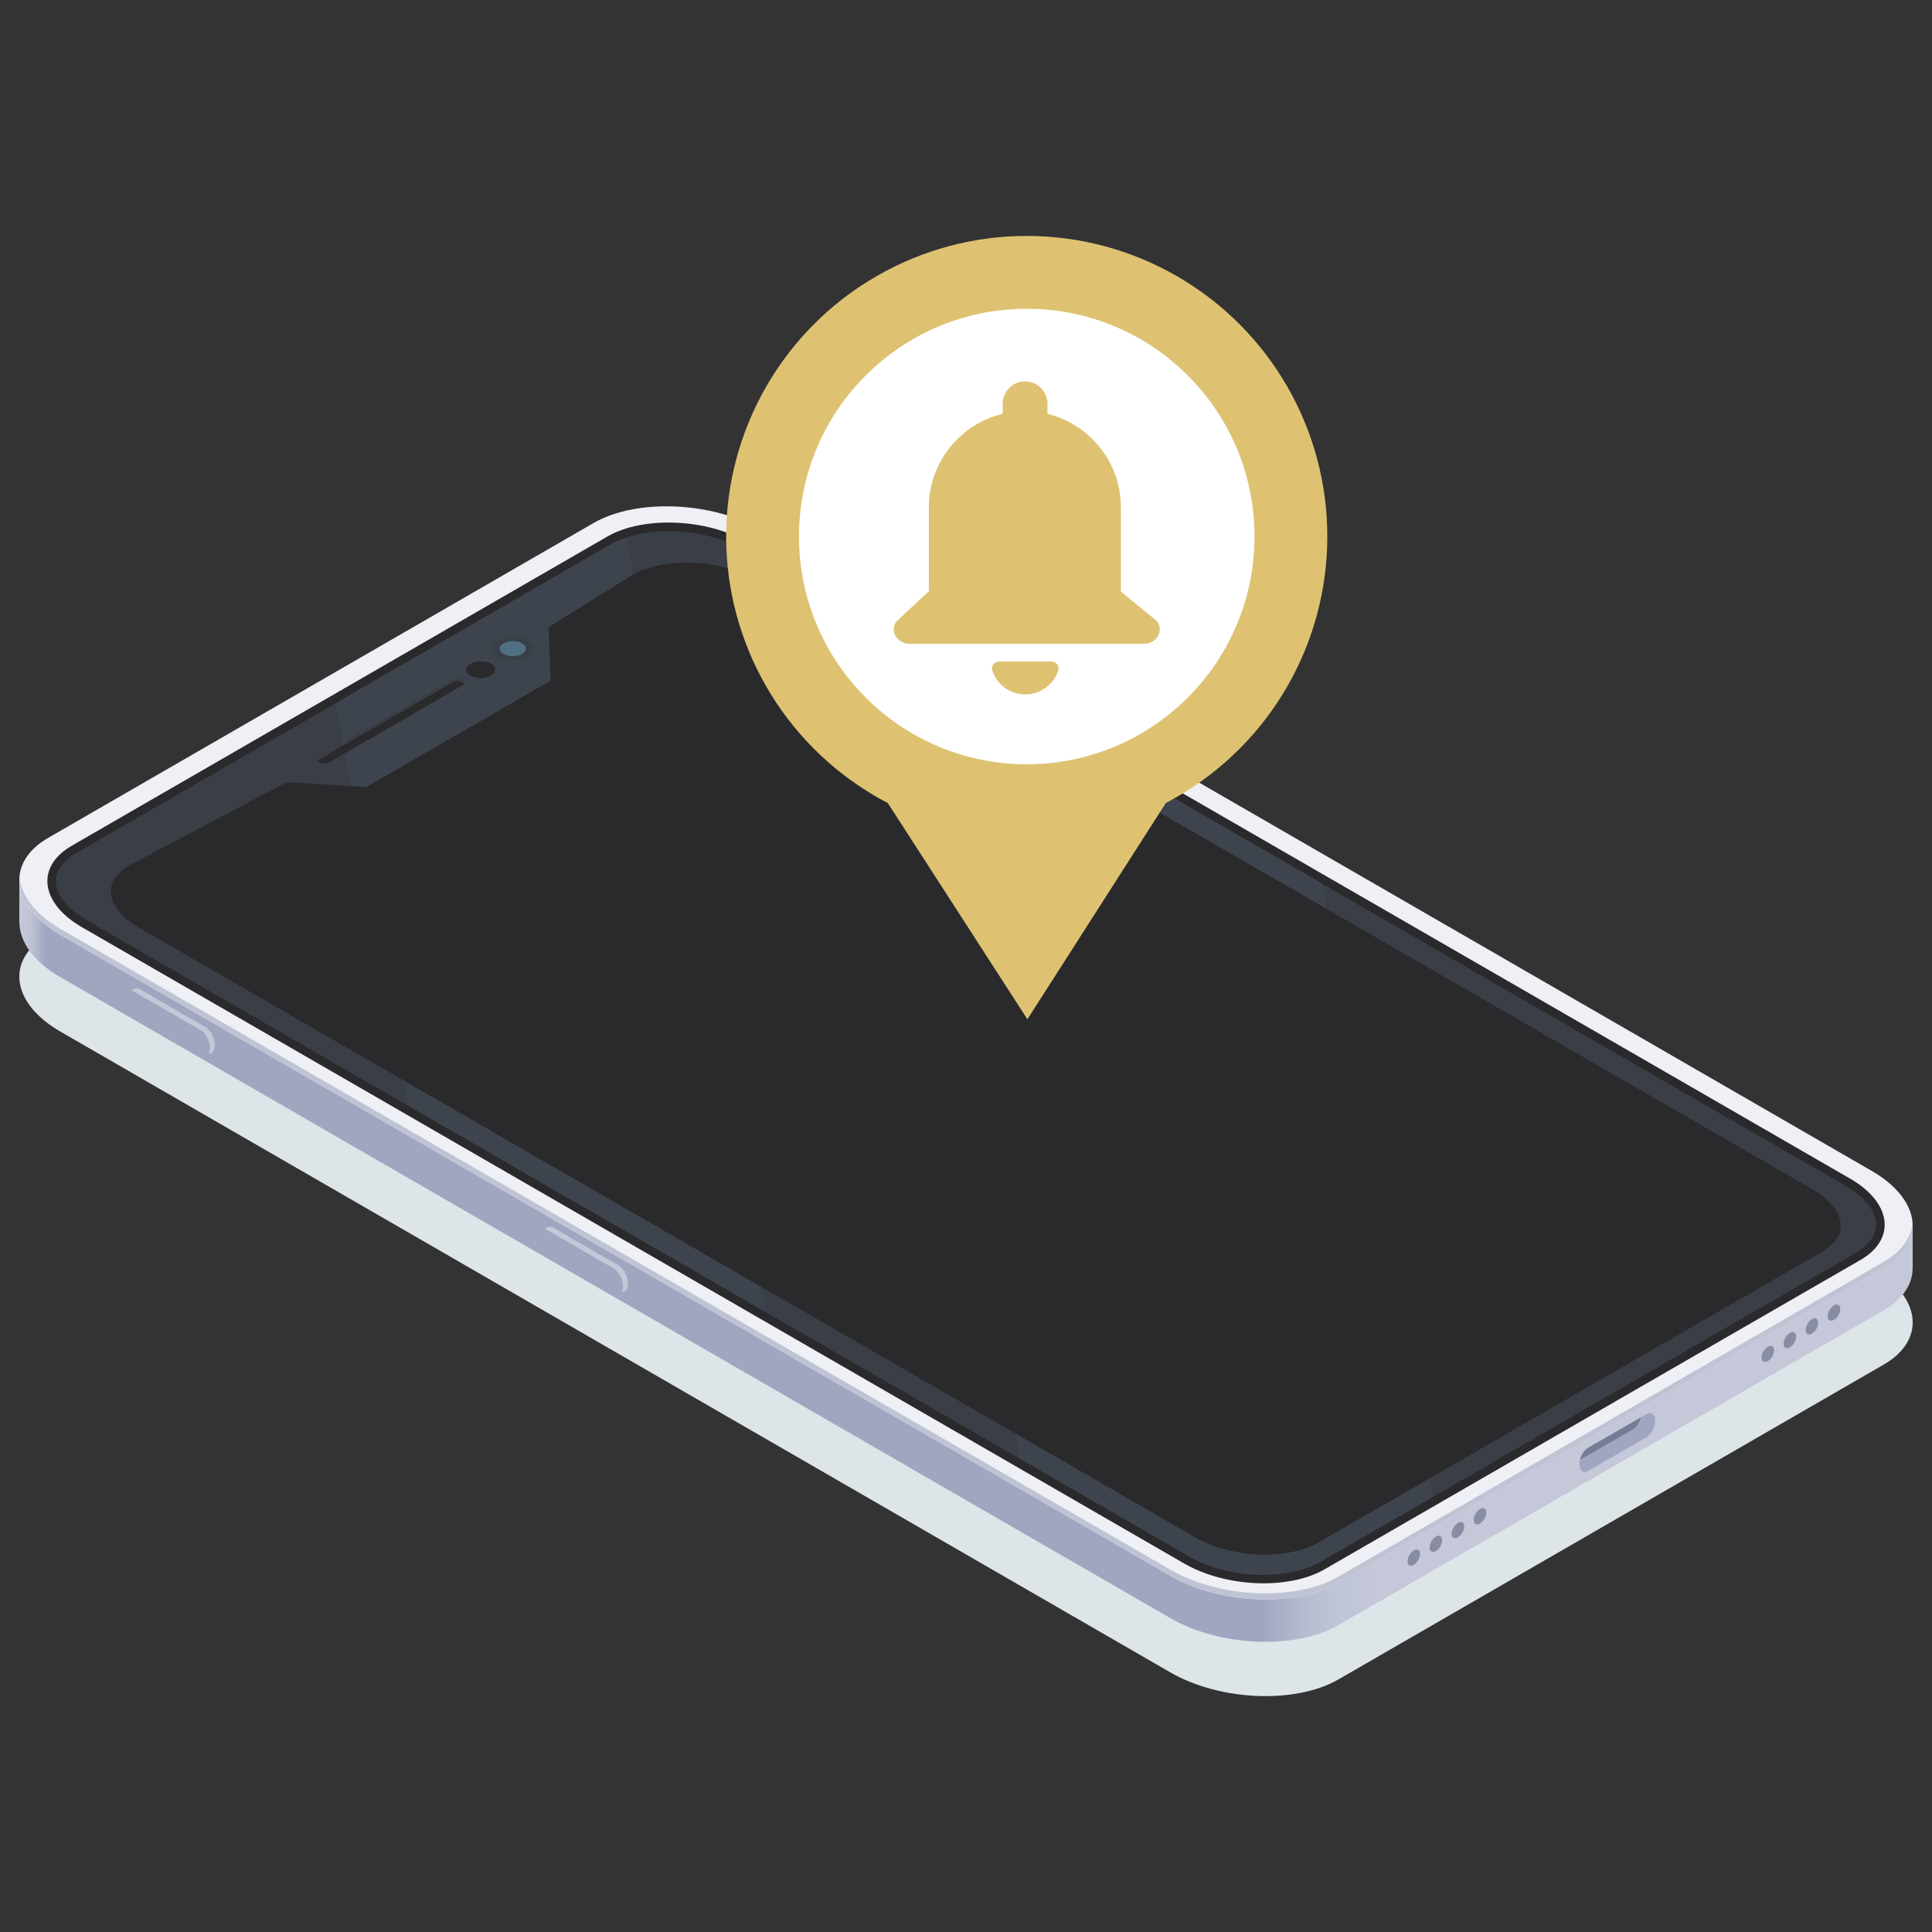
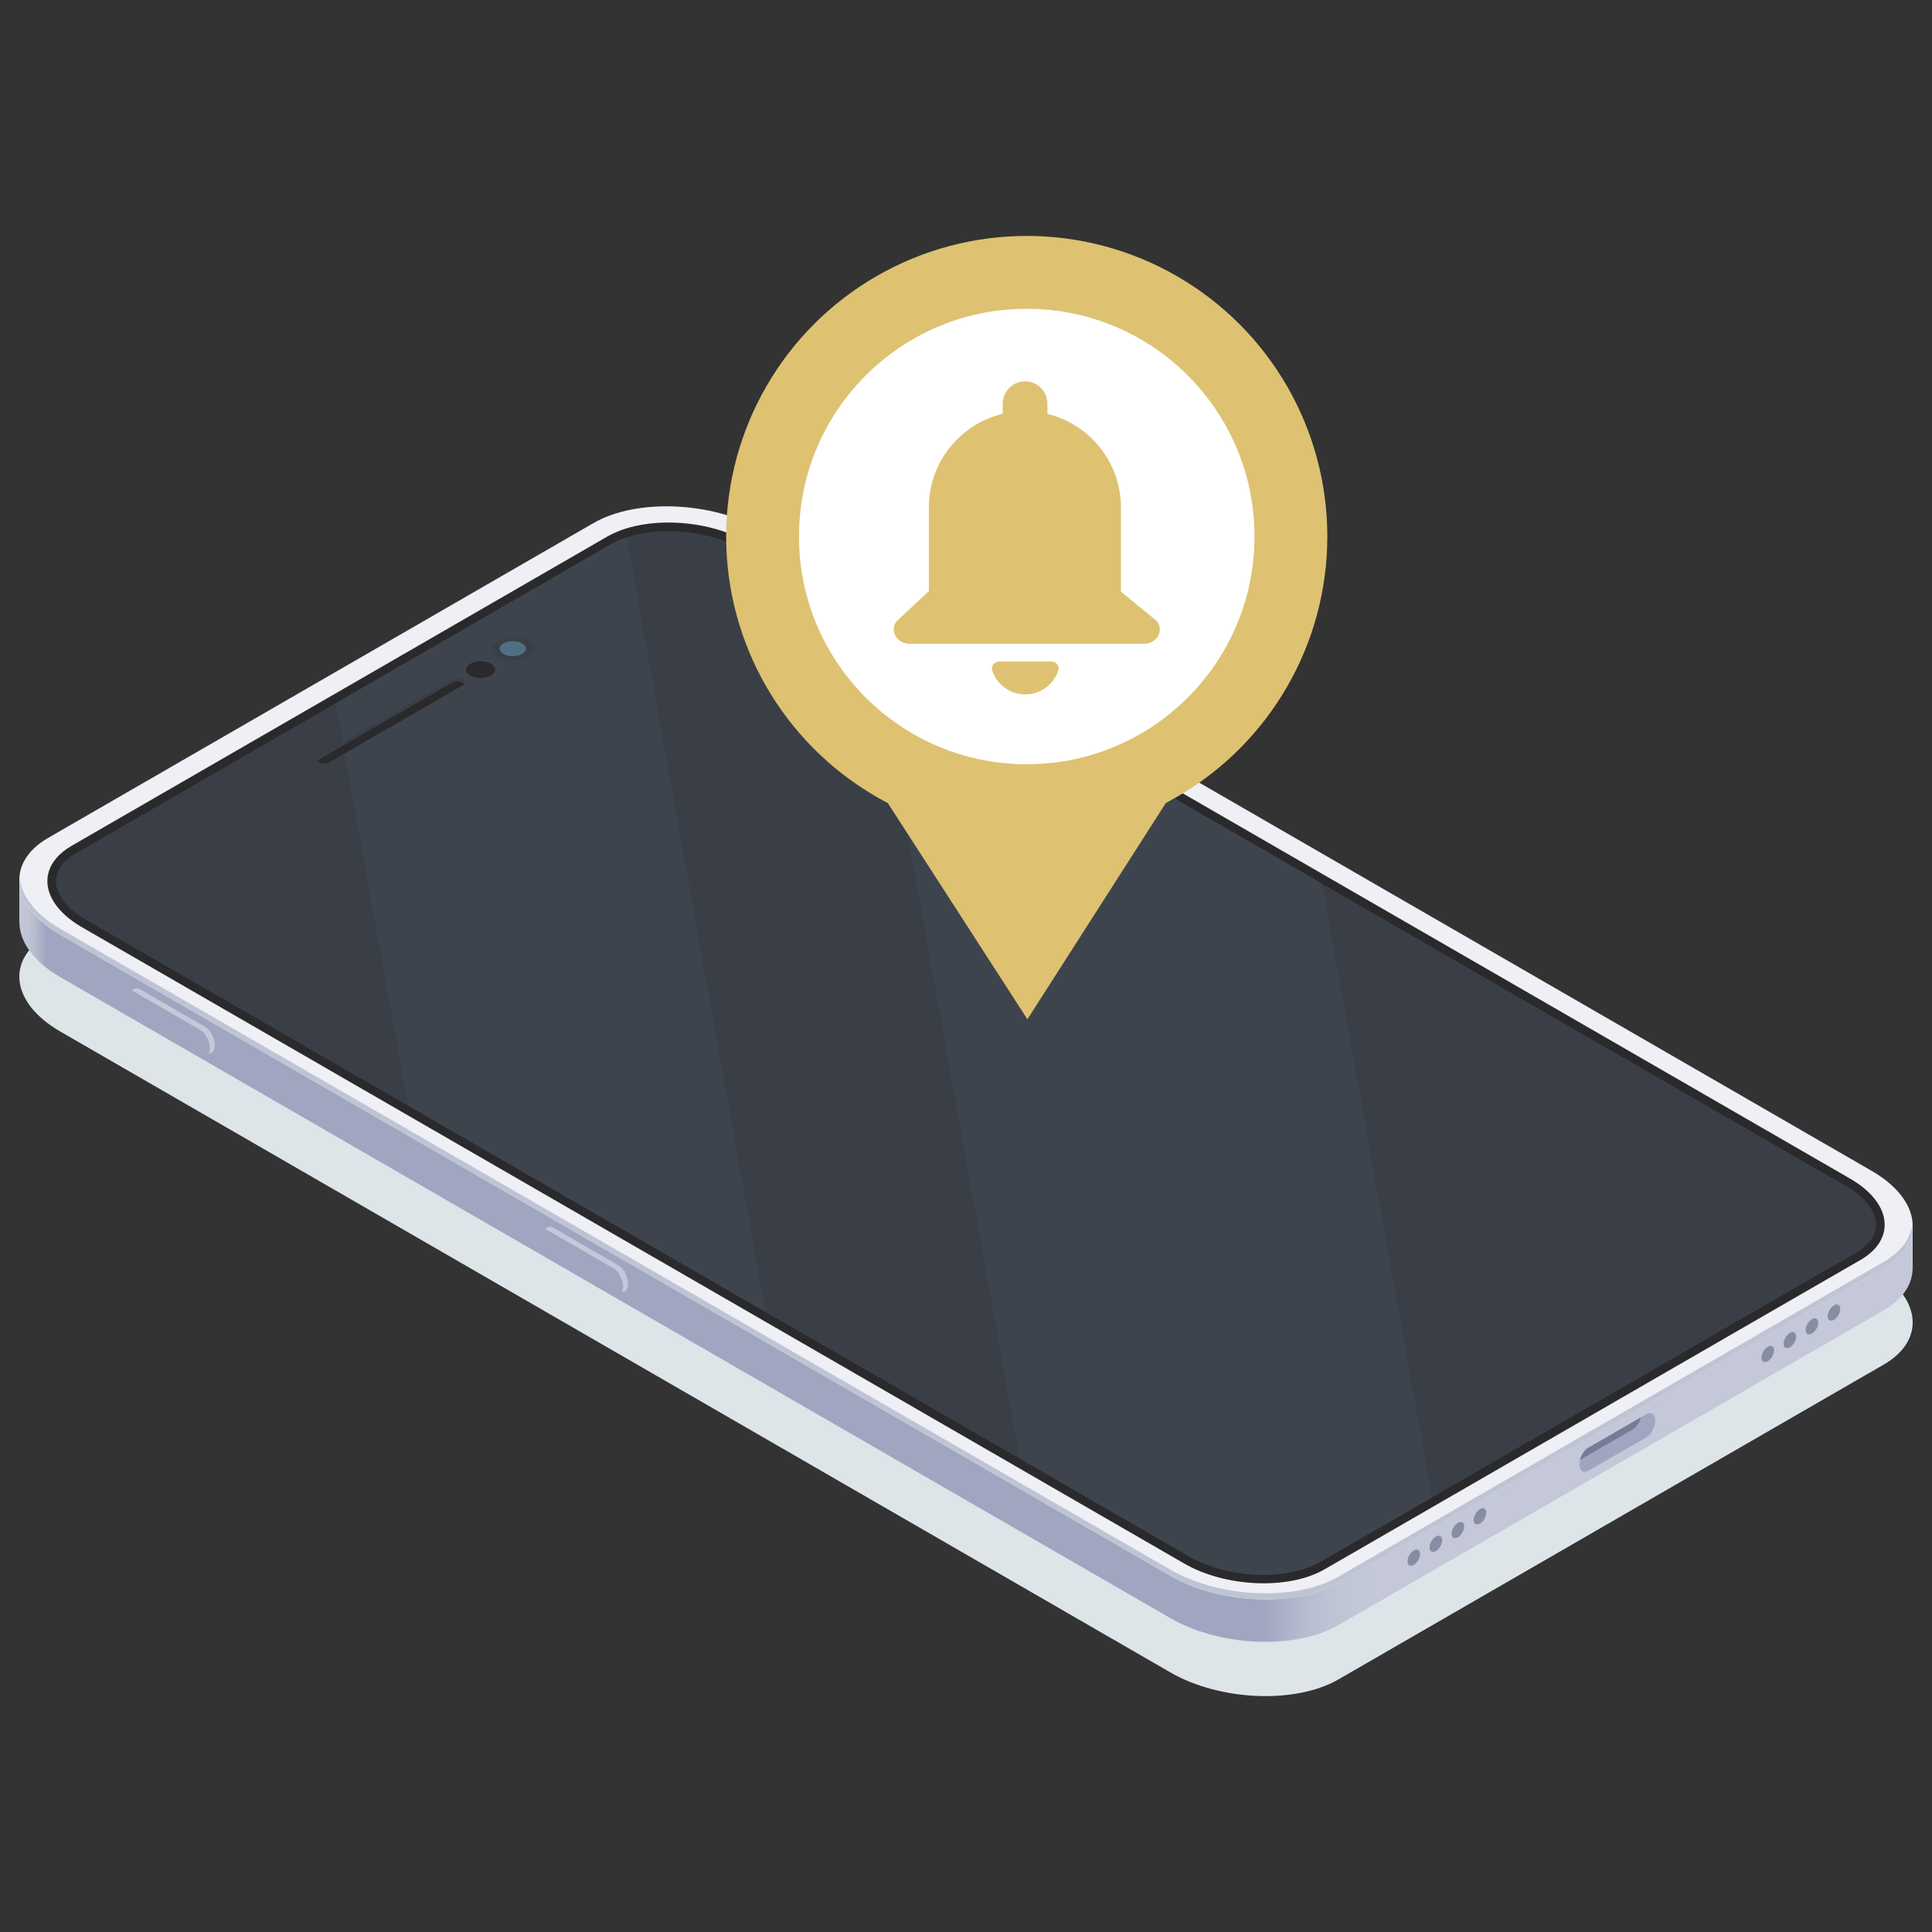
<svg xmlns="http://www.w3.org/2000/svg" id="Layer_1" x="0px" y="0px" viewBox="0 0 500 500" style="enable-background:new 0 0 500 500;" xml:space="preserve">
  <rect x="0" y="0" width="500" height="500" fill="#333333" stroke="none" />
  <style type="text/css">	.st0{fill:#DEE5E9;}	.st1{fill:url(#SVGID_1_);}	.st2{fill:#888DA3;}	.st3{fill:#EFF0F5;}	.st4{fill:#BFC4D5;}	.st5{fill:#2A2A2C;}	.st6{fill:#3A3F47;}	.st7{fill:#3E444D;}	.st8{fill:#516F83;}	.st9{fill:#C4C8D8;}	.st10{fill:#A0A6C0;}	.st11{fill:#767C95;}	.st12{fill:#DEC272;}	.st13{fill:#FFFFFF;}</style>
  <g>
    <g>
      <g>
        <path class="st0" d="M346.39,434.63l141.12-81.48c11.1-6.41,9.7-17.71-3.12-25.11L197.1,162.17c-12.82-7.4-32.39-8.21-43.49-1.8    L12.49,241.85c-11.1,6.41-9.7,17.71,3.12,25.11L302.9,432.82C315.72,440.22,335.29,441.04,346.39,434.63z" />
        <linearGradient id="SVGID_1_" gradientUnits="userSpaceOnUse" x1="4334.811" y1="285.723" x2="4824.811" y2="285.723" gradientTransform="matrix(-1 0 0 1 4829.811 0)">
          <stop offset="0" style="stop-color:#C4C8D8" />
          <stop offset="0.022" style="stop-color:#C4C8D8" />
          <stop offset="0.283" style="stop-color:#C4C8D8" />
          <stop offset="0.304" style="stop-color:#C0C5D6" />
          <stop offset="0.323" style="stop-color:#B6BACE" />
          <stop offset="0.341" style="stop-color:#A3A9C2" />
          <stop offset="0.344" style="stop-color:#A0A6C0" />
          <stop offset="0.986" style="stop-color:#A0A6C0" />
          <stop offset="0.986" style="stop-color:#A0A6C0" />
          <stop offset="0.991" style="stop-color:#B4B9CD" />
          <stop offset="0.995" style="stop-color:#C0C4D5" />
          <stop offset="1" style="stop-color:#C4C8D8" />
        </linearGradient>
        <path class="st1" d="M5,227.76l8.9,3.79l139.71-80.66c11.1-6.41,30.67-5.6,43.49,1.8l287.29,165.87c0.56,0.33,1.08,0.67,1.6,1.01    l9.01-2.64v11.47l-0.02,0.01c-0.08,4.01-2.53,7.84-7.47,10.69l-141.12,81.48c-11.1,6.41-30.67,5.6-43.49-1.8L15.61,252.89    c-6.9-3.98-10.46-9.1-10.58-13.97l-0.03,0L5,227.76z" />
        <g>
          <g>
            <g>
              <g>
                <g>
                  <path class="st2" d="M364.26,404.05c0,1.03,0.73,1.45,1.63,0.93c0.9-0.52,1.63-1.78,1.63-2.82s-0.73-1.45-1.63-0.93         C364.99,401.76,364.26,403.02,364.26,404.05z" />
                  <path class="st2" d="M369.97,400.49c0,1.03,0.73,1.45,1.63,0.93c0.9-0.52,1.63-1.78,1.63-2.82s-0.73-1.45-1.63-0.93         C370.7,398.19,369.97,399.45,369.97,400.49z" />
                  <path class="st2" d="M375.68,396.92c0,1.03,0.73,1.45,1.63,0.93c0.9-0.52,1.63-1.78,1.63-2.82s-0.73-1.45-1.63-0.93         C376.41,394.63,375.68,395.89,375.68,396.92z" />
                  <path class="st2" d="M381.38,393.36c0,1.03,0.73,1.45,1.63,0.93c0.9-0.52,1.63-1.78,1.63-2.82s-0.73-1.45-1.63-0.93         C382.11,391.07,381.38,392.33,381.38,393.36z" />
                </g>
                <g>
                  <path class="st2" d="M455.88,351.34c0,1.03,0.73,1.45,1.63,0.93c0.9-0.52,1.63-1.78,1.63-2.82s-0.73-1.45-1.63-0.93         C456.61,349.04,455.88,350.3,455.88,351.34z" />
                  <path class="st2" d="M461.59,347.77c0,1.03,0.73,1.45,1.63,0.93c0.9-0.52,1.63-1.78,1.63-2.82s-0.73-1.45-1.63-0.93         C462.32,345.48,461.59,346.74,461.59,347.77z" />
                  <path class="st2" d="M467.29,344.21c0,1.03,0.73,1.45,1.63,0.93c0.9-0.52,1.63-1.78,1.63-2.82s-0.73-1.45-1.63-0.93         C468.03,341.91,467.29,343.17,467.29,344.21z" />
                  <path class="st2" d="M473,340.64c0,1.03,0.73,1.45,1.63,0.93c0.9-0.52,1.63-1.78,1.63-2.82s-0.73-1.45-1.63-0.93         C473.73,338.35,473,339.61,473,340.64z" />
                </g>
              </g>
            </g>
          </g>
        </g>
        <path class="st3" d="M346.39,409.61l141.12-81.48c11.1-6.41,9.7-17.71-3.12-25.11L197.1,137.16c-12.82-7.4-32.39-8.21-43.49-1.8    L12.49,216.83c-11.1,6.41-9.7,17.71,3.12,25.11L302.9,407.81C315.72,415.21,335.29,416.02,346.39,409.61z" />
        <path class="st4" d="M15.61,240.37L302.9,406.23c12.82,7.4,32.39,8.21,43.49,1.8l141.12-81.47c4.69-2.71,7.12-6.3,7.43-10.09    c0.32,4.37-2.09,8.58-7.43,11.66l-141.12,81.48c-11.1,6.41-30.67,5.6-43.49-1.8L15.61,241.94c-7.4-4.27-10.97-9.84-10.55-15.02    C5.41,231.63,8.96,236.52,15.61,240.37z" />
        <path class="st5" d="M14.06,233.61c1.46,2.27,3.84,4.42,7.07,6.31l69.96,40.38l89.01,51.38l126.34,72.94    c10.73,6.21,27.08,6.89,36.37,1.51l128.96-74.45l9.72-5.6c9.29-5.38,8.1-14.81-2.63-21.02l-42.88-24.76l-80.89-46.69l-110.84-64    l-50.68-29.25c-10.73-6.21-27.1-6.86-36.39-1.51l-53.28,30.76l-85.38,49.29C12.04,222.65,10.65,228.38,14.06,233.61z" />
        <path class="st6" d="M15.93,232.39c0.25,0.43,0.57,0.79,0.89,1.22c1.25,1.57,3.08,3.04,5.4,4.4l73.24,42.29l10.13,5.83    l78.93,45.55l13.56,7.84l65.8,37.96l43.68,25.22c5.3,3.08,12.38,4.87,19.46,4.87c5.73,0,10.98-1.22,14.67-3.36l28.91-16.67    l96.74-55.85l13.02-7.48c3.36-1.97,5.15-4.47,5.15-7.19c0-3.54-2.86-7.16-7.76-10.05l-46.23-26.65l-80.86-46.69l-8.55-4.94    L239.76,169.6l-14.63-8.44l-32.66-18.85c-5.3-3.11-12.42-4.83-19.5-4.83c-3.97,0-7.66,0.54-10.8,1.61c-1.43,0.43-2.72,1-3.9,1.68    l-49.91,28.84l-21.43,12.38l-67.26,38.82c-2.79,1.61-4.51,3.61-5.01,5.76C14.18,228.45,14.65,230.45,15.93,232.39z" />
        <path class="st7" d="M225.13,161.15l38.75,216.31l43.68,25.22c5.3,3.08,12.38,4.87,19.46,4.87c5.73,0,10.98-1.22,14.67-3.36    l28.91-16.67l-28.48-158.85L239.76,169.6L225.13,161.15z" />
        <path class="st7" d="M86.92,181.97l18.68,104.15l78.93,45.55l13.56,7.84l-35.92-200.43c-1.43,0.43-2.72,1-3.9,1.68l-49.91,28.84    L86.92,181.97z" />
-         <path class="st5" d="M476.4,317.25c0,2.56-1.69,4.9-4.84,6.76l-12.24,7.03l-24.43,14.1l-40.1,23.15l-26.39,15.23l-27.17,15.67    c-3.46,2.02-8.4,3.15-13.78,3.15c-6.66,0-13.31-1.67-18.28-4.57l-46.13-26.63l-61.82-35.67l-12.75-7.35l-63.35-36.57l-10.82-6.25    l-9.51-5.48l-20.02-11.55l-48.82-28.18c-2.19-1.28-3.9-2.65-5.07-4.14c-0.31-0.4-0.61-0.74-0.85-1.14    c-1.21-1.82-1.65-3.7-1.21-5.48c0.47-2.02,2.09-3.9,4.71-5.42l40.66-21.49l20.64,1.26l11.94-6.9l33.12-19.14    c0.37-0.21,0.72-0.41,1.02-0.58c1.01-0.58,1.59-0.91,1.59-0.91l-0.5-13.88l21.78-13.57c1.12-0.64,2.33-1.18,3.68-1.58    c2.95-1.01,6.42-1.52,10.15-1.52c6.66,0,13.34,1.62,18.33,4.54l30.69,17.72l13.76,7.94l96.19,55.52l8.03,4.63l75.99,43.88    l48.52,27.98C473.71,310.52,476.4,313.91,476.4,317.25z" />
        <path class="st5" d="M85.1,197.36l34.77-20.07c0.63-0.37,0.55-1.01-0.18-1.43l0,0c-0.73-0.42-1.85-0.47-2.48-0.1l-34.77,20.07    c-0.63,0.37-0.55,1.01,0.18,1.43l0,0C83.35,197.67,84.47,197.72,85.1,197.36z" />
        <path class="st6" d="M120.14,177.03c-0.1-0.14-0.24-0.28-0.45-0.4c-0.73-0.42-1.85-0.47-2.48-0.1l-34.77,20.07    c-0.12,0.07-0.2,0.16-0.27,0.25c-0.26-0.37-0.19-0.77,0.27-1.04l34.77-20.07c0.63-0.37,1.75-0.32,2.48,0.1    C120.28,176.19,120.42,176.67,120.14,177.03z" />
        <path class="st6" d="M128.91,170.06c2.08,1.2,5.47,1.2,7.57-0.01c2.1-1.21,2.11-3.17,0.02-4.37c-2.08-1.2-5.47-1.2-7.57,0.01    C126.84,166.9,126.83,168.86,128.91,170.06z" />
        <path class="st8" d="M130.31,169.25c1.32,0.76,3.46,0.76,4.78-0.01c1.32-0.76,1.33-2,0.01-2.76c-1.32-0.76-3.46-0.76-4.78,0.01    C129,167.26,128.99,168.49,130.31,169.25z" />
        <path class="st5" d="M121.7,174.85c1.47,0.85,3.86,0.84,5.34-0.01c1.48-0.85,1.49-2.24,0.02-3.08c-1.47-0.85-3.86-0.84-5.34,0.01    C120.23,172.62,120.23,174,121.7,174.85z" />
        <g>
          <path class="st9" d="M36.31,262.7l16.8,9.7c1.37,0.79,2.49-0.06,2.49-1.88l0,0c0-1.83-1.12-3.97-2.49-4.76l-16.8-9.7     c-1.37-0.79-2.49,0.06-2.49,1.88l0,0C33.82,259.77,34.94,261.91,36.31,262.7z" />
          <path class="st10" d="M35.04,263.49l16.8,9.7c1.37,0.79,2.49-0.06,2.49-1.88l0,0c0-1.83-1.12-3.97-2.49-4.76l-16.8-9.7     c-1.37-0.79-2.49,0.06-2.49,1.88l0,0C32.55,260.56,33.67,262.7,35.04,263.49z" />
        </g>
        <g>
          <path class="st9" d="M143.23,324.39l16.8,9.7c1.37,0.79,2.49-0.06,2.49-1.88l0,0c0-1.83-1.12-3.97-2.49-4.76l-16.8-9.7     c-1.37-0.79-2.49,0.06-2.49,1.88l0,0C140.74,321.46,141.86,323.6,143.23,324.39z" />
          <path class="st10" d="M141.97,325.18l16.8,9.7c1.37,0.79,2.49-0.06,2.49-1.88l0,0c0-1.83-1.12-3.97-2.49-4.76l-16.8-9.7     c-1.37-0.79-2.49,0.06-2.49,1.88l0,0C139.47,322.24,140.59,324.39,141.97,325.18z" />
        </g>
        <path class="st10" d="M408.75,378.99c0,1.64,1.01,2.39,2.24,1.68l15.13-8.71c1.23-0.71,2.24-2.65,2.24-4.29    c0-1.64-1.01-2.41-2.24-1.7l-1.49,0.86L411,374.7c-0.95,0.54-1.77,1.83-2.09,3.13C408.8,378.22,408.75,378.62,408.75,378.99z" />
        <path class="st11" d="M408.9,377.83l13.64-7.89c0.95-0.54,1.77-1.81,2.09-3.1L411,374.7    C410.05,375.24,409.23,376.53,408.9,377.83z" />
      </g>
    </g>
    <circle class="st12" cx="265.72" cy="138.85" r="77.79" />
    <circle class="st13" cx="265.72" cy="138.85" r="58.94" />
    <g>
      <g>
        <path class="st12" d="M272.15,171.21h-13.63c-1.22,0-2.12,1.2-1.73,2.36c1.2,3.57,4.57,6.14,8.54,6.14s7.35-2.57,8.54-6.14    C274.27,172.4,273.38,171.21,272.15,171.21z" />
        <path class="st12" d="M299.34,160.68l-9.25-7.57v-21.85c0-11.66-8.14-21.5-19.01-24.15v-2.63c0-3.18-2.61-5.79-5.79-5.79    c-3.18,0-5.79,2.61-5.79,5.79v2.61c-10.92,2.61-19.11,12.48-19.11,24.17v21.76h-0.04l-8.37,7.82c-1.8,2.49,0.18,5.78,3.48,5.78    h9.57h40.44H296C299.4,166.64,301.36,163.15,299.34,160.68z" />
      </g>
    </g>
    <polygon class="st12" points="265.89,263.79 226.83,203.28 304.62,203.28  " />
  </g>
</svg>